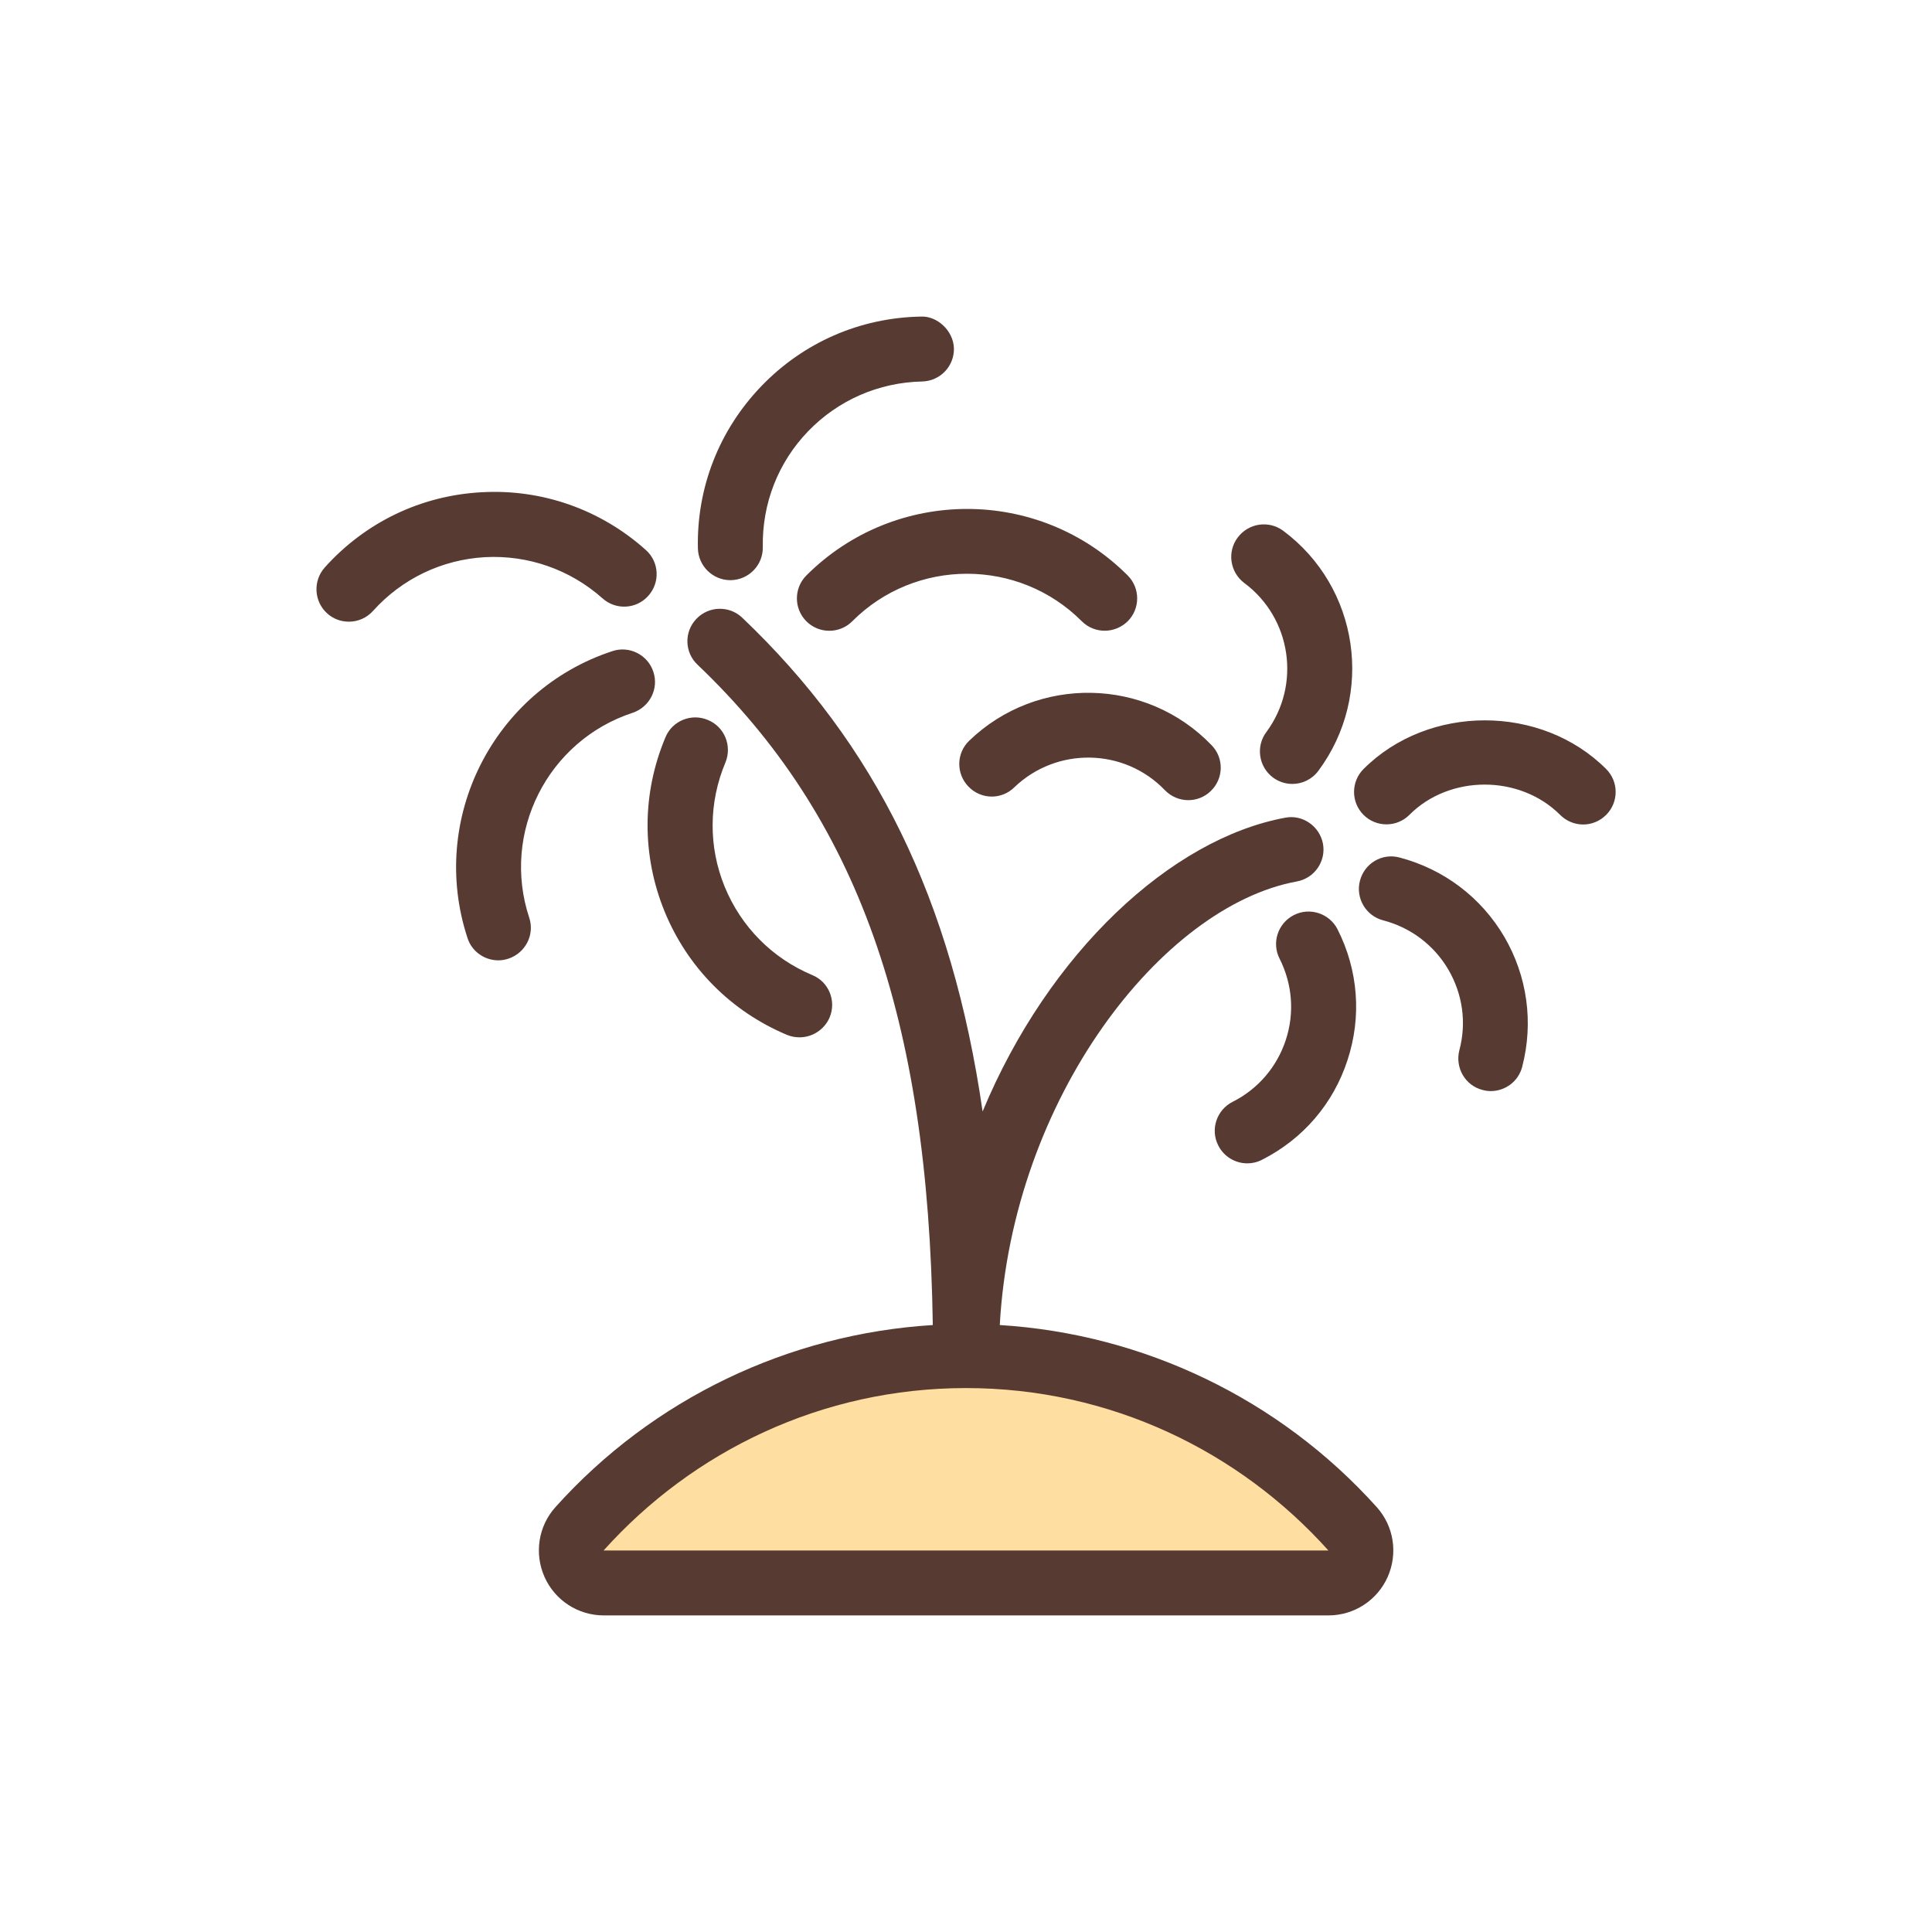
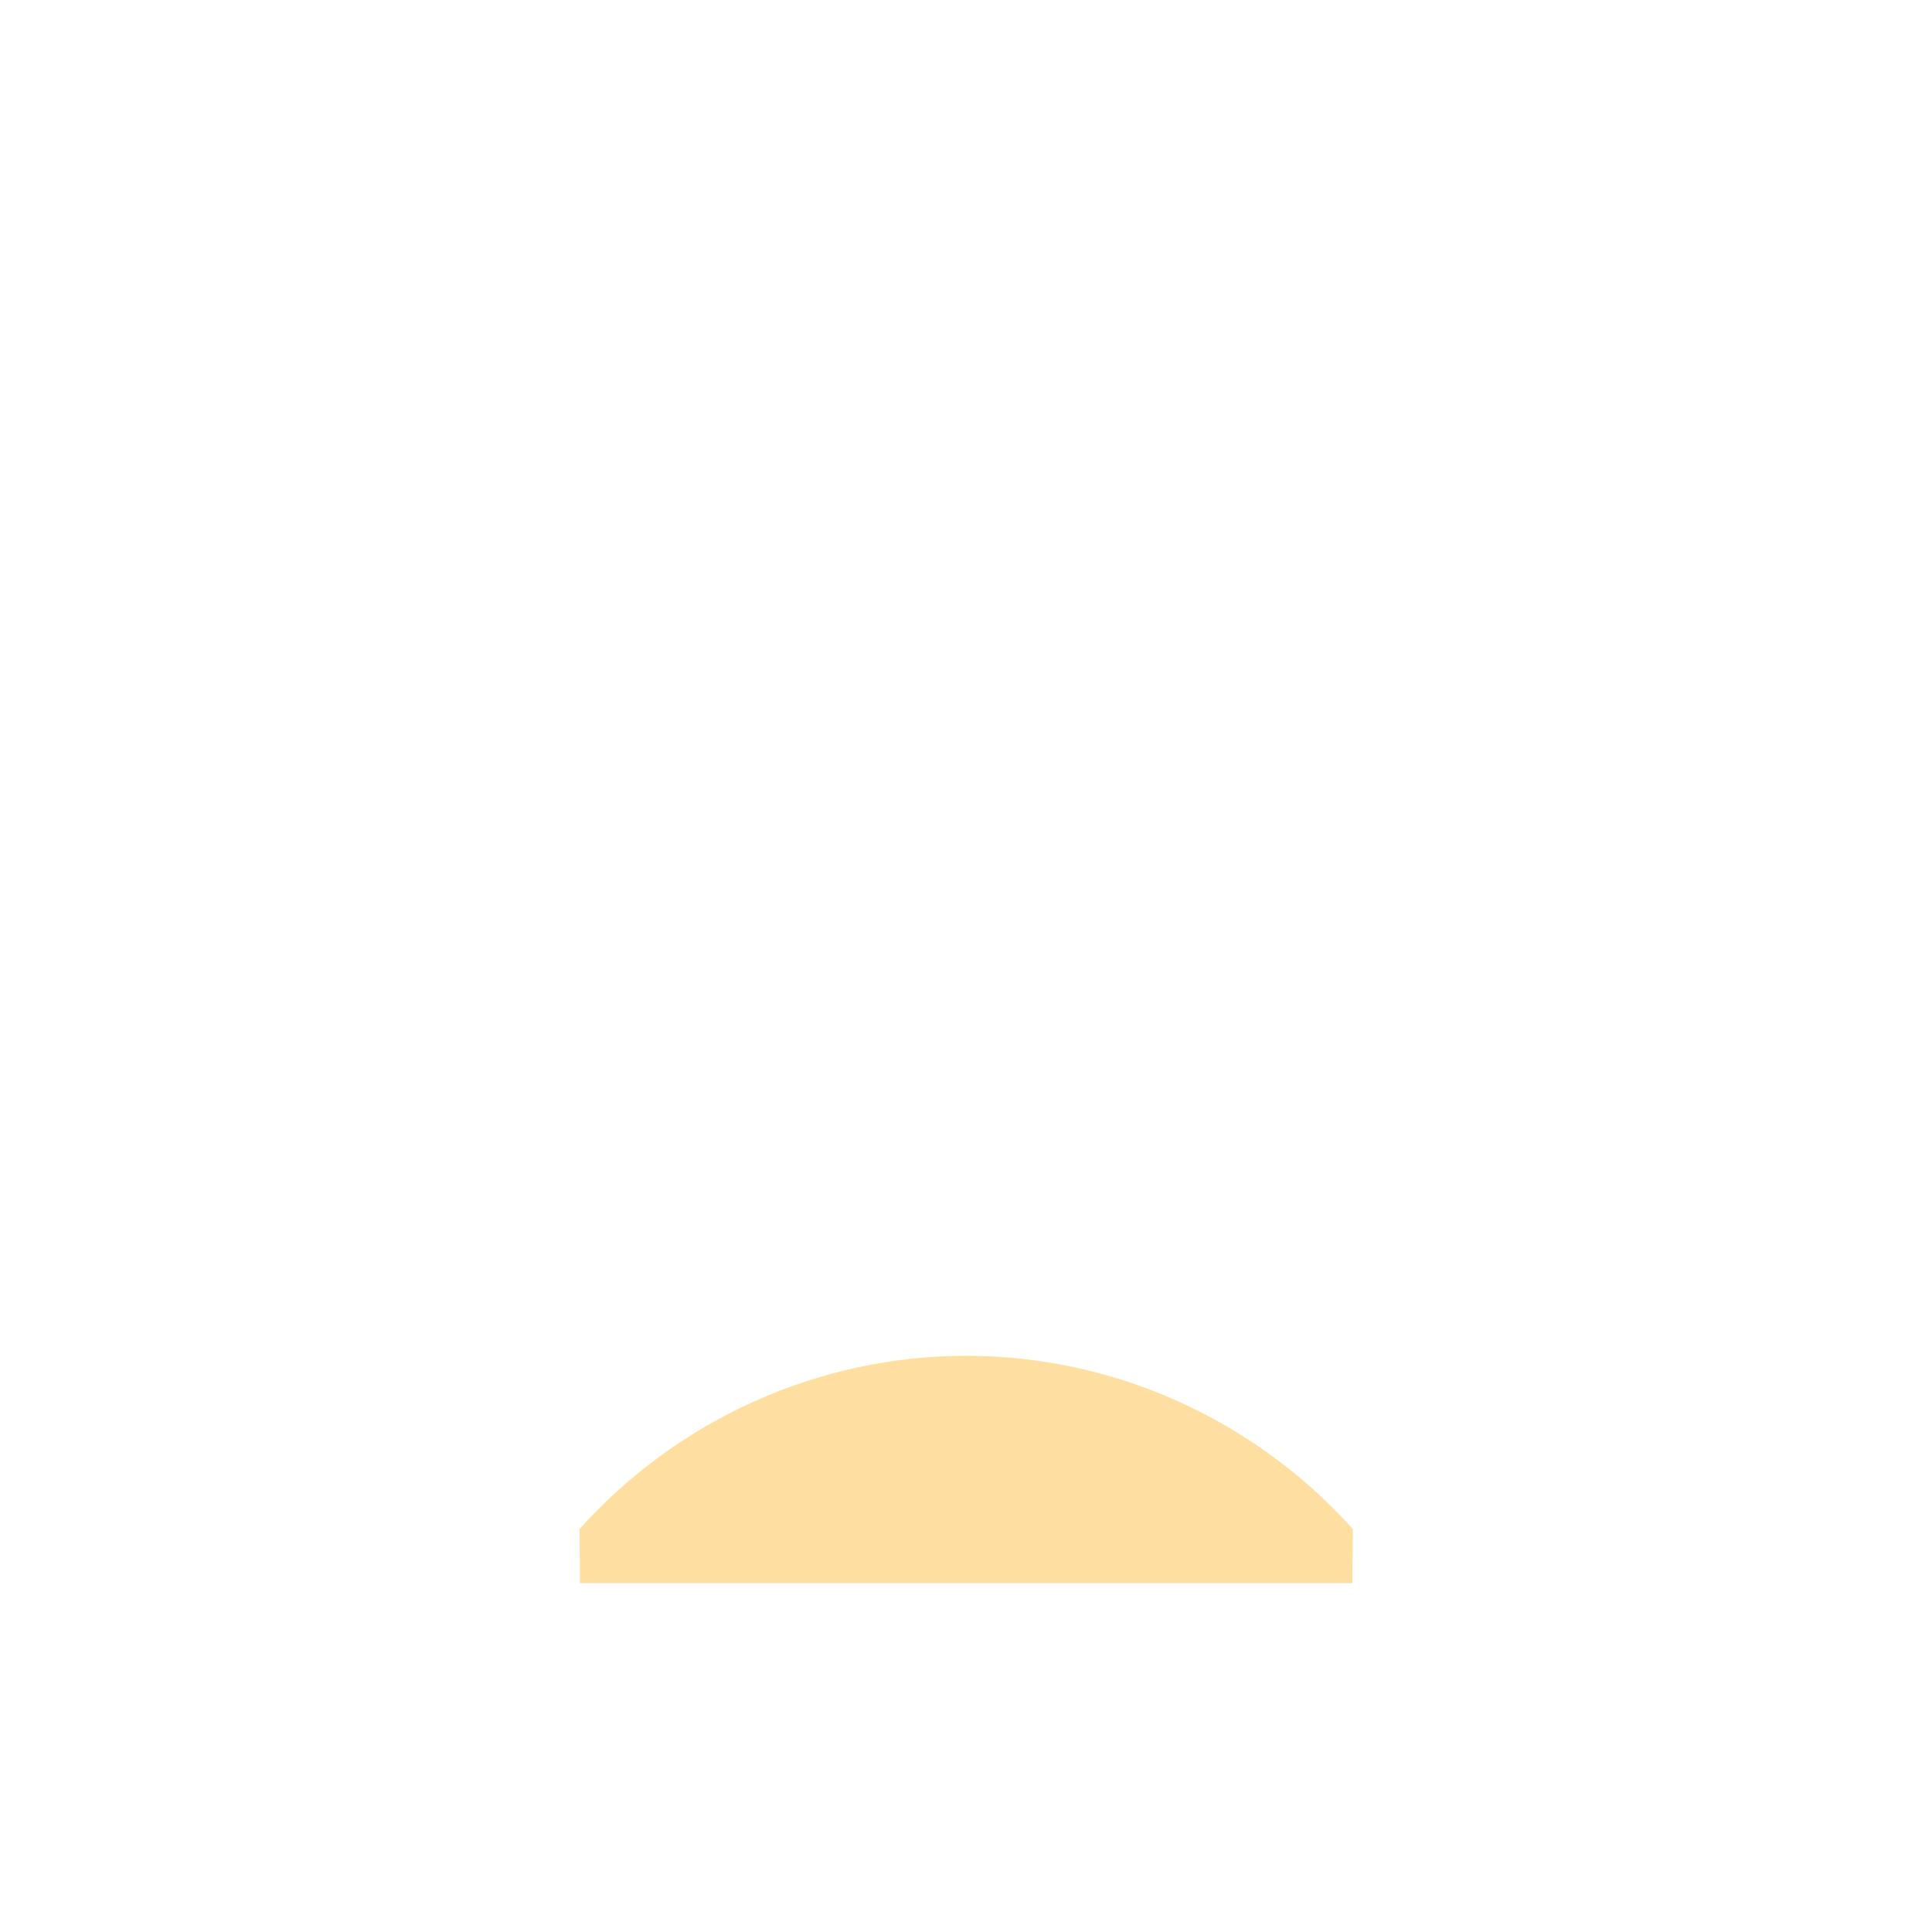
<svg xmlns="http://www.w3.org/2000/svg" t="1717640056556" class="icon" viewBox="0 0 1024 1024" version="1.1" p-id="4802" width="200" height="200">
  <path d="M307.4 839.1l-0.2-28.7c52.3-58.3 127-91.8 204.9-91.8S664.6 752 717 810.4l-0.2 28.7H307.4z" fill="#FEDEA1" p-id="4803" />
-   <path d="M427.4 305c-6.7 6.7-6.7 17.6 0 24.3 6.7 6.7 17.6 6.7 24.3 0 33.5-33.6 88.2-33.6 121.7 0 3.4 3.4 7.8 5 12.1 5 4.4 0 8.8-1.7 12.2-5 6.7-6.7 6.7-17.6 0-24.3-46.9-47-123.3-47-170.3 0zM722.7 407.6c-6.7 6.7-6.7 17.6 0 24.3 6.7 6.7 17.6 6.7 24.3 0 21.3-21.4 58.5-21.4 79.9 0 3.4 3.4 7.8 5.1 12.2 5.1 4.4 0 8.8-1.7 12.2-5.1 6.7-6.7 6.7-17.6 0-24.3-34.4-34.4-94.2-34.4-128.6 0zM785.8 577.7c1.4 0.4 2.9 0.6 4.3 0.6 7.7 0 14.7-5.1 16.7-12.9 6.1-23.5 2.7-48-9.5-68.9-12.3-20.9-32-35.8-55.5-42-9.3-2.5-18.6 3.1-21 12.3-2.4 9.2 3.1 18.6 12.3 21 14.6 3.8 26.9 13.1 34.5 26 7.6 13 9.8 28.2 5.9 42.8-2.4 9.3 3.1 18.8 12.3 21.1zM680.1 281.3c-7.6-5.6-18.3-4.1-24.1 3.6-5.7 7.6-4.1 18.4 3.5 24.1 25 18.6 30.2 54 11.7 79-5.7 7.6-4.1 18.4 3.5 24.1 3.1 2.3 6.7 3.4 10.3 3.4 5.2 0 10.4-2.4 13.8-7 29.9-40.3 21.5-97.3-18.7-127.2zM513.7 392.6c-6.9 6.6-7 17.5-0.4 24.3 6.6 6.9 17.5 7.1 24.3 0.4 22.5-21.6 58.3-20.9 79.8 1.5 3.4 3.5 7.9 5.3 12.4 5.3 4.3 0 8.6-1.6 11.9-4.8 6.9-6.6 7.1-17.5 0.5-24.3-34.7-36.1-92.4-37.2-128.5-2.4zM685.8 485c-8.5 4.3-11.9 14.7-7.6 23.1 6.8 13.5 8 28.8 3.3 43.1s-14.7 26-28.2 32.8c-8.5 4.3-11.9 14.7-7.6 23.1 3 6 9.1 9.5 15.4 9.5 2.6 0 5.3-0.6 7.8-1.9 21.7-11 37.8-29.7 45.3-52.8 7.6-23.1 5.7-47.7-5.3-69.4-4.3-8.4-14.7-11.8-23.1-7.5zM488 167.8c-32.2 0.6-62.2 13.7-84.5 36.9-22.3 23.2-34.3 53.7-33.6 85.9 0.2 9.4 7.9 16.9 17.2 16.9h0.3c9.5-0.2 17.1-8 16.9-17.6-0.4-23 8.1-44.8 24-61.3s37.4-25.9 60.4-26.4c9.5-0.2 17.1-8 16.9-17.6-0.3-9.5-9.1-17.3-17.6-16.8zM375.2 381.6c-8.7-3.7-18.9 0.4-22.5 9.2-12.5 29.7-12.6 62.4-0.5 92.2 12.2 29.8 35.2 53 64.9 65.5 2.2 0.9 4.4 1.3 6.7 1.3 6.7 0 13.1-4 15.9-10.5 3.7-8.8-0.4-18.9-9.2-22.5-21.2-8.9-37.7-25.6-46.4-46.8-8.7-21.3-8.5-44.7 0.4-65.9 3.6-8.8-0.5-18.9-9.3-22.5zM335.3 377.8c9-3 14-12.7 11-21.7-2.9-9-12.7-14-21.7-11-63.1 20.7-97.6 89-76.8 152.1 2.3 7.2 9.1 11.8 16.3 11.8 1.8 0 3.6-0.3 5.4-0.9 9-3 14-12.7 11-21.7-14.9-45 9.7-93.8 54.8-108.6zM319.3 317.1c7.1 6.4 18 5.8 24.3-1.3 6.4-7.1 5.8-18-1.3-24.3-24-21.5-55.1-32.4-87-30.6-32.1 1.7-61.7 15.9-83.2 39.9-6.3 7.1-5.7 18 1.3 24.3 3.3 3 7.4 4.4 11.5 4.4 4.7 0 9.4-1.9 12.8-5.7 15.4-17.1 36.5-27.2 59.4-28.5 22.7-1.2 45 6.5 62.2 21.8z" fill="#573A32" p-id="4804" />
-   <path d="M529.9 702.3c6.7-120.3 86-222 157.4-235.1 9.4-1.7 15.6-10.7 13.9-20-1.8-9.4-10.9-15.6-20-13.8-60.3 11.1-125.3 71.3-160.4 155.7-16.3-112.5-56.7-194.4-127.4-261.7-6.8-6.5-17.7-6.3-24.3 0.6-6.6 6.9-6.3 17.8 0.6 24.3 84.9 80.9 122.3 186.6 124.7 350-76.3 4.7-148.4 39-200 96.5-9.1 10.1-11.3 24.6-5.8 37 5.5 12.4 17.8 20.4 31.4 20.4h384.1c13.6 0 25.9-8 31.4-20.4 5.5-12.4 3.3-26.9-5.8-37-51.6-57.4-123.6-91.8-199.8-96.5z m-210 119.5c47.3-52.7 115.7-86.1 192.1-86.1 76.4 0 144.8 33.4 192.1 86.1H319.9z" fill="#573A32" p-id="4805" />
</svg>